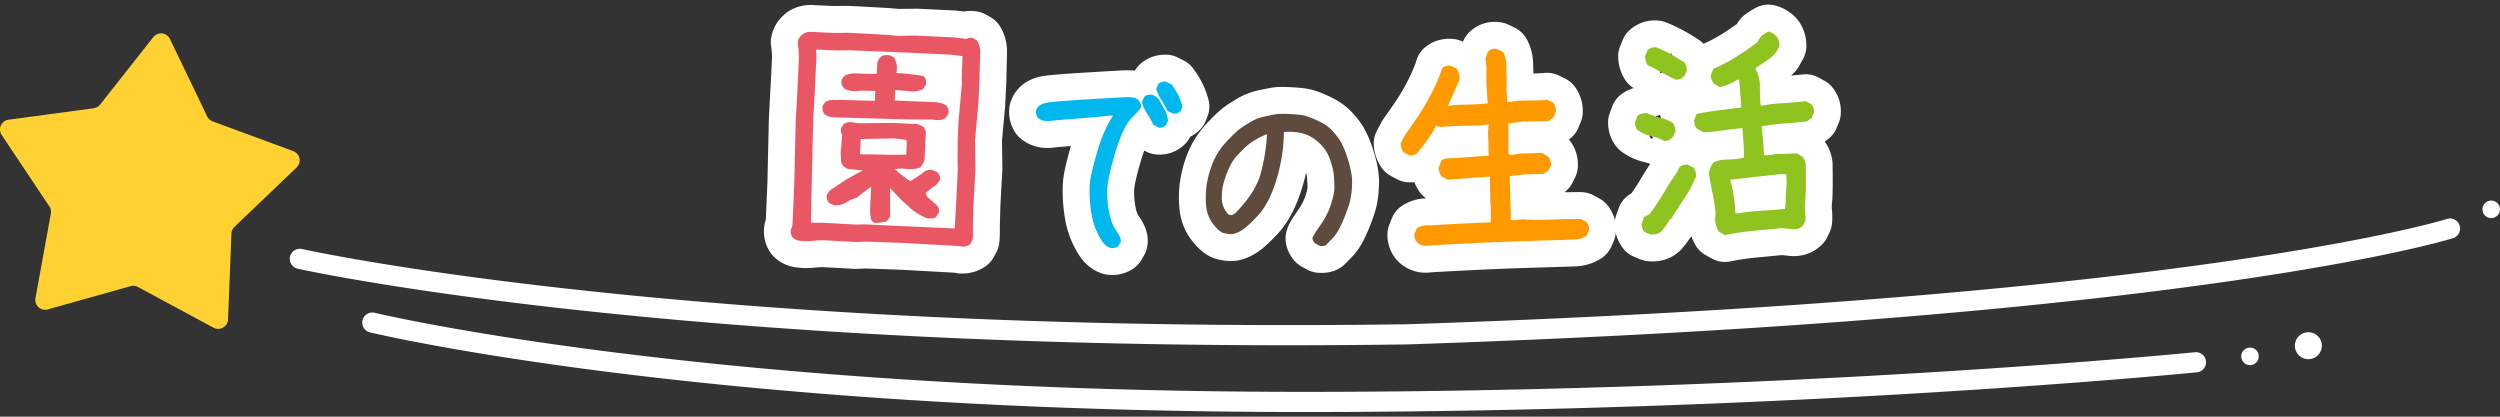
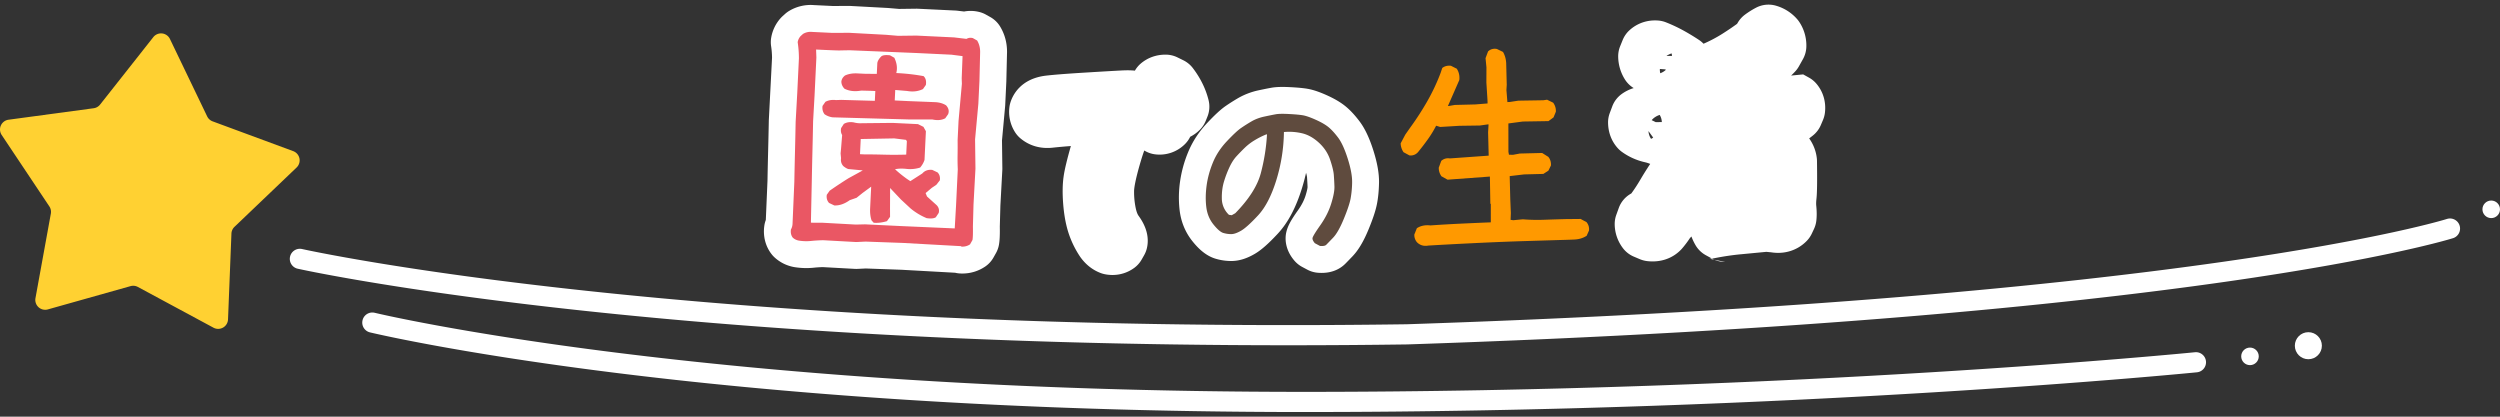
<svg xmlns="http://www.w3.org/2000/svg" viewBox="0 0 372 62">
  <rect x="0" y="0" width="372" height="62" fill="#333333" stroke="none" />
  <g fill="#FFF">
    <path d="M143.181 40.7c-.101 0-.201-.003-.302-.007a4.095 4.095 0 01-.76-.109l-7.993-.444-5.296-.19-1.233.059a3.704 3.704 0 01-.408-.001l-4.776-.262c-.463.015-.907.044-1.323.088a11.025 11.025 0 01-2.903-.09 5.797 5.797 0 01-2.922-1.433 4.014 4.014 0 01-.463-.503c-.906-1.172-1.287-2.667-1.072-4.209.042-.298.117-.59.223-.869l.249-5.84c.025-1.417.058-2.91.095-4.38a699.743 699.743 0 00.103-4.604l.479-9.308a12.068 12.068 0 00-.135-1.708 4.007 4.007 0 01.011-1.293 5.784 5.784 0 011.437-2.935c.083-.09.169-.176.259-.258l.348-.315a4 4 0 01.626-.465 6.18 6.18 0 013.666-.867l2.813.135 2.455-.01c.077 0 .155.001.232.006l5.438.294.122.008 1.627.138 2.532-.033c.084-.002.162 0 .243.004l5.604.269c.095.005.19.013.284.024l1.011.121a5.337 5.337 0 012.223.059c.363.086.711.222 1.036.404l.647.363a4.007 4.007 0 011.476 1.435c.738 1.234 1.076 2.623 1.004 4.126l-.095 4.022-.167 3.512a5.14 5.14 0 01-.012.175l-.468 5.086.054 4.147c.001.09 0 .18-.005.27l-.287 5.284-.085 3.11c.021 1.265-.017 2.074-.125 2.694-.078.445-.23.874-.452 1.268l-.363.647a3.988 3.988 0 01-1.245 1.354 6.028 6.028 0 01-3.407 1.031zm22.356.217c-.352 0-.708-.032-1.067-.099a4.029 4.029 0 01-.664-.182c-1.204-.445-2.228-1.244-3.042-2.373a14.295 14.295 0 01-1.856-3.88c-.357-1.194-.596-2.575-.712-4.108-.117-1.562-.093-2.882.074-4.036.143-1.001.486-2.44 1.076-4.508a81.015 81.015 0 00-2.657.238c-1.829.214-3.499-.261-4.832-1.369a3.98 3.98 0 01-.839-.963 5.628 5.628 0 01-.819-3.674c.028-.236.077-.468.146-.695.324-1.06 1.49-3.572 5.322-4.016 1.187-.136 2.993-.278 5.525-.434 2.459-.151 4.309-.259 5.548-.325.69-.037 1.418-.056 2.135.02.236-.415.545-.785.915-1.093 1.042-.868 2.338-1.308 3.726-1.289.585.011 1.161.15 1.687.407l.871.427a4.007 4.007 0 011.411 1.153 13.915 13.915 0 011.401 2.231c.411.815.732 1.678.95 2.557a3.989 3.989 0 01-.172 2.456l-.246.611a3.99 3.99 0 01-.843 1.296 5.498 5.498 0 01-1.475 1.083 4.019 4.019 0 01-.824 1.136 5.325 5.325 0 01-4.331 1.485 3.992 3.992 0 01-1.614-.541l-.063-.038c-.153.418-.32.918-.497 1.512-.937 3.135-1.018 4.257-1.02 4.526-.009.854.071 1.695.237 2.501.149.725.339 1.046.414 1.15.445.623 1.791 2.507 1.263 4.814-.087.381-.23.747-.424 1.087l-.363.638a3.98 3.98 0 01-1.104 1.241 5.432 5.432 0 01-3.237 1.054z" />
    <path d="M196.657 40.608c-.185 0-.376-.008-.575-.024a4.01 4.01 0 01-1.556-.46l-.763-.408a4.007 4.007 0 01-1.14-.911c-1.089-1.262-1.322-2.498-1.326-3.312 0-1.487.741-2.646 1.872-4.248.514-.728.882-1.446 1.096-2.134.283-.91.3-1.258.301-1.272a40.732 40.732 0 00-.082-1.502 4.38 4.38 0 00-.143-.619c-.17.76-.37 1.514-.6 2.259-.908 2.938-2.088 5.16-3.608 6.795-1.408 1.515-2.464 2.441-3.421 3.002-1.218.714-2.36 1.062-3.491 1.064a8.157 8.157 0 01-2.337-.34c-1.597-.474-2.731-1.711-3.446-2.601-1.062-1.323-1.705-2.884-1.913-4.64a16.59 16.59 0 01.062-4.209 18.046 18.046 0 011.191-4.367c.651-1.598 1.623-3.085 2.887-4.421 1.157-1.224 1.998-1.994 2.725-2.495.544-.376 1.149-.76 1.794-1.14a10.526 10.526 0 013.154-1.2 61.096 61.096 0 011.836-.368c.72-.125 1.593-.152 2.838-.088 1.049.055 1.861.131 2.485.232.846.141 1.772.449 2.935.972 1.151.518 2.062 1.056 2.784 1.646.693.568 1.372 1.297 2.079 2.23.794 1.051 1.47 2.474 2.065 4.352.589 1.86.863 3.429.838 4.797-.023 1.165-.121 2.181-.3 3.112-.191.993-.589 2.201-1.25 3.806-.756 1.831-1.521 3.111-2.404 4.033-.541.563-.894.927-1.058 1.091-.645.647-1.759 1.368-3.529 1.368z" />
-     <path d="M212.133 40.578a5.757 5.757 0 01-4.342-1.948 5.636 5.636 0 01-1.337-3.838c.013-.473.109-.938.284-1.377l.375-.939a4 4 0 011.528-1.867 6.79 6.79 0 013.569-1.092 3.987 3.987 0 01-.997-.989 6.238 6.238 0 01-.75-1.423 5.674 5.674 0 01-1.158-.002 4.021 4.021 0 01-1.492-.464l-.875-.476a3.998 3.998 0 01-1.414-1.29 6.485 6.485 0 01-1.106-3.441 4.01 4.01 0 01.466-1.976l.697-1.313c.078-.147.166-.29.262-.426l.737-1.048a38.213 38.213 0 002.323-3.583 25.695 25.695 0 001.693-3.583l.221-.66a3.995 3.995 0 011.311-1.865c1.177-.932 2.626-1.337 4.188-1.173.479.05.946.187 1.377.403a4.017 4.017 0 011.01-1.49 5.46 5.46 0 014.789-1.363c.349.066.687.179 1.005.334l.907.442c.715.349 1.31.902 1.708 1.59.591 1.019.929 2.165 1.005 3.407l.007.145.042 1.666 1.472-.063a3.993 3.993 0 012.322.363l.908.442c.594.29 1.106.721 1.492 1.257a6.012 6.012 0 011.147 3.947 4.02 4.02 0 01-.292 1.265l-.345.839a3.998 3.998 0 01-1.333 1.704l-.088.065c.965 1.142 1.424 2.561 1.329 4.106a4 4 0 01-.4 1.515l-.379.773a3.99 3.99 0 01-1.208 1.452l.121-.003 2.254-.022c.688.014 1.353.161 1.949.485l.875.476c.465.253.875.596 1.207 1.008a5.648 5.648 0 011.22 4.227 3.977 3.977 0 01-.321 1.167l-.346.772a4 4 0 01-1.447 1.704c-1.136.75-2.442 1.16-3.886 1.22-.729.03-1.46.055-2.188.073l-6.185.188a467.04 467.04 0 00-6.824.288c-2.217.108-4.296.22-6.241.333a6.222 6.222 0 01-.846.058z" />
-     <path d="M256.68 38.975a4.006 4.006 0 01-1.915-.488l-.93-.507a3.996 3.996 0 01-1.541-1.498 8.175 8.175 0 01-.61-1.293 4.182 4.182 0 01-.215.227 15.124 15.124 0 01-1.249 1.646c-1.294 1.392-3.117 2.025-5.127 1.79a4.06 4.06 0 01-1.093-.29l-.889-.377a3.996 3.996 0 01-1.654-1.304 5.968 5.968 0 01-1.19-3.514 4.018 4.018 0 01.237-1.394l.368-1.021a3.995 3.995 0 011.81-2.134l.064-.037c.472-.649.91-1.32 1.309-2.001a48.9 48.9 0 011.495-2.389 4.728 4.728 0 00-.789-.253 9.353 9.353 0 01-3.389-1.515 3.998 3.998 0 01-.666-.594c-.911-1.016-1.404-2.313-1.426-3.75a4.001 4.001 0 01.254-1.461l.37-.988a4.003 4.003 0 011.401-1.838 6.011 6.011 0 011.79-.886 4.01 4.01 0 01-1.341-1.338 6.503 6.503 0 01-.967-3.33 4 4 0 01.293-1.562l.374-.922a4.014 4.014 0 01.996-1.438c1.14-1.05 2.64-1.576 4.249-1.463.411.028.816.119 1.2.27.881.347 1.749.754 2.582 1.21.777.426 1.561.9 2.328 1.409.246.163.473.353.677.565.971-.423 1.9-.913 2.767-1.458.755-.476 1.5-.979 2.222-1.501l.132-.219c.27-.447.623-.837 1.043-1.148a12.493 12.493 0 011.65-1.036 3.997 3.997 0 012.881-.321 6.563 6.563 0 013.196 1.982c.128.142.245.293.351.452a6.325 6.325 0 011.057 3.691 4 4 0 01-.508 1.853l-.598 1.068c-.153.274-.339.53-.552.76-.198.215-.401.419-.609.614l1.793-.174a3.985 3.985 0 012.323.482l.862.478c.421.232.796.539 1.107.905 1.005 1.179 1.457 2.705 1.273 4.295a4.018 4.018 0 01-.292 1.105l-.319.752a4.008 4.008 0 01-1.224 1.592l-.513.399a6.257 6.257 0 011.135 2.926c.017.134.025.27.027.404.056 3.872-.013 5.064-.079 5.671-.062.548-.046.858-.031.995.085.827.091 1.552.017 2.22a4.002 4.002 0 01-.357 1.267l-.323.686a4.018 4.018 0 01-.742 1.074c-1.363 1.41-3.294 2.026-5.306 1.706l-.713-.07-3.767.359c-1.283.12-2.604.315-3.93.579-.257.055-.518.08-.779.08zm-11.385-19.469c.01.331.116.757.382 1.155.106-.05.214-.112.318-.187l-.7-.968zm.477-1.626l.602.295.907-.013a2.22 2.22 0 00-.318-1.062c-.516.163-.934.463-1.191.78zm1.219-7.617a2.03 2.03 0 00.057.636c.301-.11.587-.281.825-.5l-.071-.077-.811-.059zm1.743-2.314a2.46 2.46 0 00-.758.382l.812-.012a1.51 1.51 0 00-.054-.37z" />
+     <path d="M256.68 38.975a4.006 4.006 0 01-1.915-.488l-.93-.507a3.996 3.996 0 01-1.541-1.498 8.175 8.175 0 01-.61-1.293 4.182 4.182 0 01-.215.227 15.124 15.124 0 01-1.249 1.646c-1.294 1.392-3.117 2.025-5.127 1.79a4.06 4.06 0 01-1.093-.29l-.889-.377a3.996 3.996 0 01-1.654-1.304 5.968 5.968 0 01-1.19-3.514 4.018 4.018 0 01.237-1.394l.368-1.021a3.995 3.995 0 011.81-2.134l.064-.037c.472-.649.91-1.32 1.309-2.001a48.9 48.9 0 011.495-2.389 4.728 4.728 0 00-.789-.253 9.353 9.353 0 01-3.389-1.515 3.998 3.998 0 01-.666-.594c-.911-1.016-1.404-2.313-1.426-3.75a4.001 4.001 0 01.254-1.461l.37-.988a4.003 4.003 0 011.401-1.838 6.011 6.011 0 011.79-.886 4.01 4.01 0 01-1.341-1.338 6.503 6.503 0 01-.967-3.33 4 4 0 01.293-1.562l.374-.922a4.014 4.014 0 01.996-1.438c1.14-1.05 2.64-1.576 4.249-1.463.411.028.816.119 1.2.27.881.347 1.749.754 2.582 1.21.777.426 1.561.9 2.328 1.409.246.163.473.353.677.565.971-.423 1.9-.913 2.767-1.458.755-.476 1.5-.979 2.222-1.501l.132-.219c.27-.447.623-.837 1.043-1.148a12.493 12.493 0 011.65-1.036 3.997 3.997 0 012.881-.321 6.563 6.563 0 013.196 1.982c.128.142.245.293.351.452a6.325 6.325 0 011.057 3.691 4 4 0 01-.508 1.853l-.598 1.068c-.153.274-.339.53-.552.76-.198.215-.401.419-.609.614l1.793-.174l.862.478c.421.232.796.539 1.107.905 1.005 1.179 1.457 2.705 1.273 4.295a4.018 4.018 0 01-.292 1.105l-.319.752a4.008 4.008 0 01-1.224 1.592l-.513.399a6.257 6.257 0 011.135 2.926c.017.134.025.27.027.404.056 3.872-.013 5.064-.079 5.671-.062.548-.046.858-.031.995.085.827.091 1.552.017 2.22a4.002 4.002 0 01-.357 1.267l-.323.686a4.018 4.018 0 01-.742 1.074c-1.363 1.41-3.294 2.026-5.306 1.706l-.713-.07-3.767.359c-1.283.12-2.604.315-3.93.579-.257.055-.518.08-.779.08zm-11.385-19.469c.01.331.116.757.382 1.155.106-.05.214-.112.318-.187l-.7-.968zm.477-1.626l.602.295.907-.013a2.22 2.22 0 00-.318-1.062c-.516.163-.934.463-1.191.78zm1.219-7.617a2.03 2.03 0 00.057.636c.301-.11.587-.281.825-.5l-.071-.077-.811-.059zm1.743-2.314a2.46 2.46 0 00-.758.382l.812-.012a1.51 1.51 0 00-.054-.37z" />
  </g>
  <path fill="#EA5764" d="M118.874 35.802a1.775 1.775 0 01-.91-.442c-.25-.323-.342-.727-.274-1.21.146-.26.226-.544.24-.854l.266-6.236c.028-1.505.06-2.988.097-4.449s.069-2.955.099-4.483l.24-4.31.109-2.288.137-2.853a16.001 16.001 0 00-.184-2.402c.061-.352.208-.654.442-.909l.348-.315a2.155 2.155 0 011.344-.302l2.985.144 2.56-.011 5.438.294 1.821.154 2.728-.035 5.604.269 1.851.222c.274-.164.586-.204.937-.121l.647.363c.328.548.476 1.176.442 1.883l-.098 4.117-.164 3.416-.487 5.295.057 4.357-.29 5.338-.089 3.254c.019.998-.003 1.673-.064 2.024l-.363.647c-.366.248-.793.36-1.279.338l-.063-.07-8.653-.481-5.542-.199-1.399.066-4.939-.271c-.622.015-1.222.052-1.801.113a6.907 6.907 0 01-1.793-.053zm23.19-1.813l.198-3.447.256-5.34a34.435 34.435 0 01-.029-2.162c.013-.73.014-1.462.005-2.193l.137-2.853.498-5.527-.028-.799.126-3.318-1.652-.212-5.141-.247-9.986-.412c-.71.011-1.209.02-1.497.028-.289.008-1.461-.037-3.517-.136l.042 1.198-.164 3.416-.108 2.256-.214 3.779a708.43 708.43 0 01-.099 4.482 735.47 735.47 0 00-.097 4.45l-.107 5.014-.022 1.162.199.01 1.529.007 4.94.271 1.398-.033 5.472.263 7.861.343zm-18.156-16.528a2.775 2.775 0 01-1.208-.457c-.271-.345-.374-.76-.306-1.244l.428-.611c.455-.244.98-.329 1.575-.257l.766-.029 5.013.141.07-1.46-.564-.026-1.527-.04c-.962.176-1.799.08-2.513-.287-.295-.324-.444-.675-.448-1.052.039-.353.219-.654.542-.904.476-.222 1.035-.327 1.677-.319l1.293.062 1.761.018.078-1.625c.06-.329.265-.663.613-1.001.229-.166.652-.212 1.27-.139l.647.364c.383.794.479 1.552.29 2.273 1.415.068 2.77.222 4.066.461.318.304.43.741.336 1.312l-.428.611c-.704.344-1.484.439-2.34.287l-1.788-.152-.075 1.559 2.056.099 3.948.156c.641.03 1.188.189 1.639.478.379.417.479.854.303 1.311l-.428.611c-.523.285-1.169.343-1.937.173l-3.357.005-11.452-.318zm6.096 15.684l-.315-.348c-.175-.519-.246-1.114-.214-1.789l.097-2.006.059-1.228-1.275.937-.899.721-1.014.351c-.781.561-1.547.823-2.298.787l-.78-.37c-.295-.324-.409-.729-.34-1.213l.428-.61a66.929 66.929 0 012.815-1.86l2.116-1.161-2.15-.203c-.197-.054-.445-.198-.744-.435-.295-.324-.409-.718-.342-1.18l-.066-.701.068-.729.163-2.02c-.186-.297-.235-.643-.149-1.037l.395-.613c.411-.246.902-.322 1.474-.229.394.107.802.149 1.224.125l4.556-.047 3.781.182.812.404.368.649-.206 4.278a3.4 3.4 0 01-.652 1.132 4.796 4.796 0 01-2.004.203c-.662-.076-1.239-.06-1.731.05a17.762 17.762 0 001.792 1.449l.483.322 1.783-1.145c.375-.425.871-.601 1.488-.527l.78.37c.295.303.41.696.342 1.18l-.531.673-.653.434-.935.786.208.509 1.402 1.265c.338.326.452.72.342 1.18l-.43.644c-.275.187-.731.231-1.369.134a9.468 9.468 0 01-2.391-1.444l-1.432-1.331-1.613-1.707-.012 3.024.006 1.264-.463.643c-.698.21-1.356.288-1.974.237zm4.841-10.14l.096-1.989-.123-.206-1.752-.217-4.99.093-.108 2.256.63.03c.886-.002 1.861.012 2.923.04 1.062.03 2.17.027 3.324-.007z" />
-   <path fill="#00B7EE" d="M165.194 36.884c-.446-.165-.841-.484-1.184-.96-.57-.87-.993-1.767-1.27-2.689-.276-.923-.461-2.011-.556-3.263-.094-1.252-.08-2.307.044-3.164.123-.857.477-2.296 1.061-4.317.584-2.021 1.358-3.774 2.324-5.261l-.351-.036a167.12 167.12 0 01-5.269.476c-1.79.133-3.047.241-3.771.326-.725.084-1.328-.073-1.808-.473a1.642 1.642 0 01-.244-1.089c.208-.68.859-1.083 1.956-1.21 1.096-.126 2.866-.265 5.311-.415 2.444-.15 4.283-.258 5.515-.323 1.232-.065 1.963.002 2.194.201.23.2.402.403.516.61a.911.911 0 01.105.632c-.043.214-.498.753-1.363 1.616-.866.862-1.688 2.602-2.469 5.214-.781 2.613-1.177 4.491-1.188 5.634a15.79 15.79 0 00.319 3.346c.224 1.089.583 1.979 1.079 2.672.495.693.7 1.225.616 1.594l-.363.638c-.335.247-.737.327-1.204.241zm7.185-17.888l-.812-.484a8.885 8.885 0 00-.878-1.628 5.16 5.16 0 01-.76-1.713l.366-.813c.316-.229.689-.319 1.119-.272.388.124.736.364 1.042.722.303.533.586 1.047.851 1.539.265.494.431 1.034.498 1.621l-.305.64a1.343 1.343 0 01-1.121.388zm2.235-2.07l-.872-.396a14.376 14.376 0 00-.894-1.599 7.622 7.622 0 01-.805-1.656l.308-.785c.297-.248.661-.369 1.091-.361l.871.427c.381.495.714 1.023.996 1.586.283.562.497 1.137.643 1.726l-.246.611a1.428 1.428 0 01-1.092.447z" />
  <path fill="#5F4B3E" d="M196.414 36.597l-.763-.408c-.235-.272-.353-.512-.354-.717 0-.205.38-.846 1.14-1.922.759-1.075 1.309-2.16 1.648-3.255.34-1.094.499-1.944.479-2.55a41.746 41.746 0 00-.092-1.714c-.04-.536-.222-1.288-.546-2.255-.324-.966-.878-1.81-1.66-2.53s-1.604-1.188-2.464-1.401a8.473 8.473 0 00-2.754-.2 25.343 25.343 0 01-1.129 7.15c-.719 2.326-1.623 4.076-2.715 5.25-1.091 1.174-1.93 1.933-2.515 2.275s-1.078.515-1.479.516c-.4 0-.796-.058-1.187-.174-.392-.116-.88-.54-1.468-1.271-.587-.731-.94-1.6-1.06-2.605s-.102-2.07.052-3.193c.154-1.123.464-2.257.931-3.4.466-1.144 1.162-2.204 2.088-3.183.925-.979 1.623-1.629 2.091-1.952.468-.323.984-.651 1.551-.984.565-.333 1.219-.578 1.961-.736s1.308-.271 1.699-.341c.39-.068 1.034-.079 1.933-.032s1.583.109 2.052.186c.469.078 1.114.302 1.935.671.821.369 1.452.734 1.893 1.095.439.36.914.877 1.424 1.55.509.673.989 1.722 1.441 3.146.451 1.425.668 2.597.651 3.515a14.74 14.74 0 01-.229 2.432c-.136.704-.476 1.715-1.02 3.034-.545 1.319-1.075 2.249-1.592 2.787s-.853.885-1.009 1.042c-.152.154-.464.213-.933.174zm-12.607-4.868c2.027-2.073 3.293-4.054 3.797-5.939s.812-3.814.926-5.788h-.117c-.585.235-1.16.525-1.727.868a8.176 8.176 0 00-1.492 1.146c-.429.421-.829.832-1.199 1.232-.37.401-.706.915-1.008 1.54a15.925 15.925 0 00-.831 2.141c-.252.802-.368 1.676-.346 2.622a3.346 3.346 0 001.059 2.415l.411.058.527-.295z" />
  <path fill="#F90" d="M212.553 36.538c-.683.128-1.252-.035-1.705-.488a1.665 1.665 0 01-.395-1.152l.375-.939c.565-.369 1.237-.508 2.015-.417 1.481-.104 2.979-.191 4.494-.263s3.013-.137 4.495-.196l-.002-2.724-.068-.064-.067-4.018-.133.004-6.167.454-.909-.508a2.101 2.101 0 01-.397-1.286l.373-1.006c.368-.318.797-.44 1.286-.364l5.769-.411-.088-3.485.07-1.164-.133.003-1.158.162-3.055.044-2.852.172-.604-.185a16.24 16.24 0 01-1.211 1.99 36.194 36.194 0 01-1.479 1.931 1.43 1.43 0 01-1.283.497l-.875-.476a2.45 2.45 0 01-.432-1.317l.697-1.313.737-1.048a41.863 41.863 0 002.525-3.9 29.714 29.714 0 001.986-4.218l.247-.737c.347-.274.776-.385 1.287-.331l.875.442c.322.502.446 1.063.374 1.685l-1.695 3.862.133-.003.893-.155 3.054-.077 1.823-.146-.012-.465-.167-2.653.01-2.259-.134-1.358.373-1.006c.367-.341.807-.463 1.319-.365l.907.442c.278.48.436 1.03.474 1.648l.082 3.253-.047.766.145 1.789.332-.008 1.29-.198 3.719-.061.562-.081.908.442c.298.413.431.864.399 1.352l-.345.839-.75.551-3.817.062-2.151.287.006 4.218.078.43.598.019 1.025-.192 3.318-.084.912.575c.296.347.429.775.397 1.285l-.379.773-.752.484-2.854.072-2.152.253.087 3.452.085 2.058-.041.997.399.057 1.425-.136c1.043.085 2.112.107 3.207.068a367.49 367.49 0 013.203-.098l2.191-.021.875.476c.297.369.419.787.364 1.253l-.346.772c-.523.346-1.139.532-1.847.562s-1.416.053-2.123.07l-6.207.189c-2.301.08-4.601.177-6.9.291-2.298.111-4.454.227-6.466.345z" />
-   <path fill="#8FC31F" d="M247.679 20.971a8.802 8.802 0 00-2.043-.736 5.353 5.353 0 01-1.951-.875c-.263-.293-.397-.673-.404-1.139l.37-.988c.402-.291.883-.421 1.439-.39a9.034 9.034 0 001.904.661 6.304 6.304 0 011.878.764c.311.357.45.803.417 1.338l-.354.721c-.347.466-.767.68-1.256.644zm-2.117 13.907l-.889-.377a1.96 1.96 0 01-.406-1.172l.368-1.021.803-.449a28.351 28.351 0 002.069-3.059 45.875 45.875 0 012.03-3.155l.383-.789c.338-.266.729-.39 1.174-.374l.928.474c.269.383.385.819.35 1.309a18.606 18.606 0 01-1.711 3.202c-.68 1.02-1.341 2.048-1.984 3.086l-.195.079a10.654 10.654 0 01-1.189 1.705c-.418.447-.994.628-1.731.541zm3.77-23.027a39.1 39.1 0 01-2.115-1.098 41.166 41.166 0 00-2.047-1.068 2.547 2.547 0 01-.382-1.307l.374-.922c.336-.31.76-.447 1.271-.413.729.287 1.437.619 2.126.997s1.369.79 2.041 1.235c.288.359.415.784.38 1.273l-.32.719a1.643 1.643 0 01-1.328.584zm7.348 23.124l-.93-.507a3.959 3.959 0 01-.544-1.762l.073-.937a28.538 28.538 0 00-.482-3.163 46.946 46.946 0 01-.533-2.928l.368-1.021.337-.453c.514-.299 1.197-.452 2.051-.462a11.77 11.77 0 002.493-.291l-.027-.963.001-.499-.217-2.914-.53.033c-1.036.11-1.899.22-2.591.33-.691.11-1.58.188-2.663.234l-.999-.536a2.017 2.017 0 01-.408-1.205l.37-.988a48.747 48.747 0 013.261-.521c.969-.116 2.102-.26 3.399-.431l-.048-.762-.279-3.376-.266.017a8.265 8.265 0 01-2.592 1.095l-.897-.509a2.153 2.153 0 01-.448-1.303l.374-.922a24.883 24.883 0 003.431-1.796 45.398 45.398 0 003.108-2.143l.542-.899a8.347 8.347 0 011.12-.703c.474.126.89.389 1.247.787.27.404.398.862.386 1.373l-.598 1.068a6.892 6.892 0 01-1.438 1.205 18.81 18.81 0 00-1.515 1.044l.008.133a5.27 5.27 0 01.63 2.589c-.008.932.028 1.861.109 2.787l.433.006a20.067 20.067 0 013.305-.341l2.977-.288.862.478c.287.337.401.752.345 1.243l-.319.752-.697.543-2.479.256c-.752.026-1.475.082-2.168.17a72.73 72.73 0 00-2.094.299l.233 2.646.104 1.657.963-.027.656-.142 3.287-.107.831.514c.265.338.422.716.471 1.135.04 2.747.021 4.473-.056 5.177-.078.703-.089 1.319-.033 1.849.055.528.062.982.02 1.362l-.323.686c-.479.496-1.111.669-1.896.52l-1.239-.122-4.15.396a42.129 42.129 0 00-4.336.637zm8.936-3.89l.097-1.104c.001-.688.032-1.338.094-1.952.061-.614.055-1.317-.018-2.111h-1.064l-7.233.822.013.199a18.2 18.2 0 01.496 2.331c.101.726.181 1.552.239 2.479l.334.013c1.096-.202 2.219-.334 3.368-.396s2.374-.155 3.674-.281z" />
  <circle fill-rule="evenodd" clip-rule="evenodd" fill="#FFF" cx="334.798" cy="53.026" r="1.306" />
  <circle fill-rule="evenodd" clip-rule="evenodd" fill="#FFF" cx="343.484" cy="51.441" r="2.012" />
  <circle fill-rule="evenodd" clip-rule="evenodd" fill="#FFF" cx="370.694" cy="31.147" r="1.306" />
  <path fill="#FFF" d="M191.748 51.375c-96.024 0-146.923-11.271-147.456-11.392a1.5 1.5 0 01.663-2.926c.562.128 57.401 12.704 164.362 11.193 116.973-3.877 154.415-15.549 154.779-15.667a1.499 1.499 0 01.923 2.855c-.367.119-38.051 11.914-155.631 15.812-6.037.085-11.921.125-17.64.125z" />
  <path fill-rule="evenodd" clip-rule="evenodd" fill="#FFD132" d="M25.287 5.8l5.539 11.518c.165.343.457.609.814.74l11.988 4.43a1.467 1.467 0 01.505 2.438l-9.242 8.828a1.468 1.468 0 00-.453 1.003l-.508 12.77a1.468 1.468 0 01-2.162 1.234l-11.252-6.062a1.467 1.467 0 00-1.094-.121L7.119 46.04a1.467 1.467 0 01-1.841-1.675l2.288-12.574a1.468 1.468 0 00-.223-1.077L.248 20.083a1.468 1.468 0 011.024-2.269l12.666-1.709c.377-.051.72-.246.956-.545l7.918-10.033a1.468 1.468 0 012.475.273z" />
  <path fill="#FFF" d="M194.032 61.309c-89.45 0-138.498-11.732-138.983-11.851a1.498 1.498 0 01-1.101-1.812 1.498 1.498 0 011.813-1.102c.482.117 49.226 11.765 138.271 11.765 73.192 0 131.989-5.837 132.574-5.896a1.5 1.5 0 01.301 2.985c-.586.06-59.524 5.911-132.875 5.911z" />
</svg>